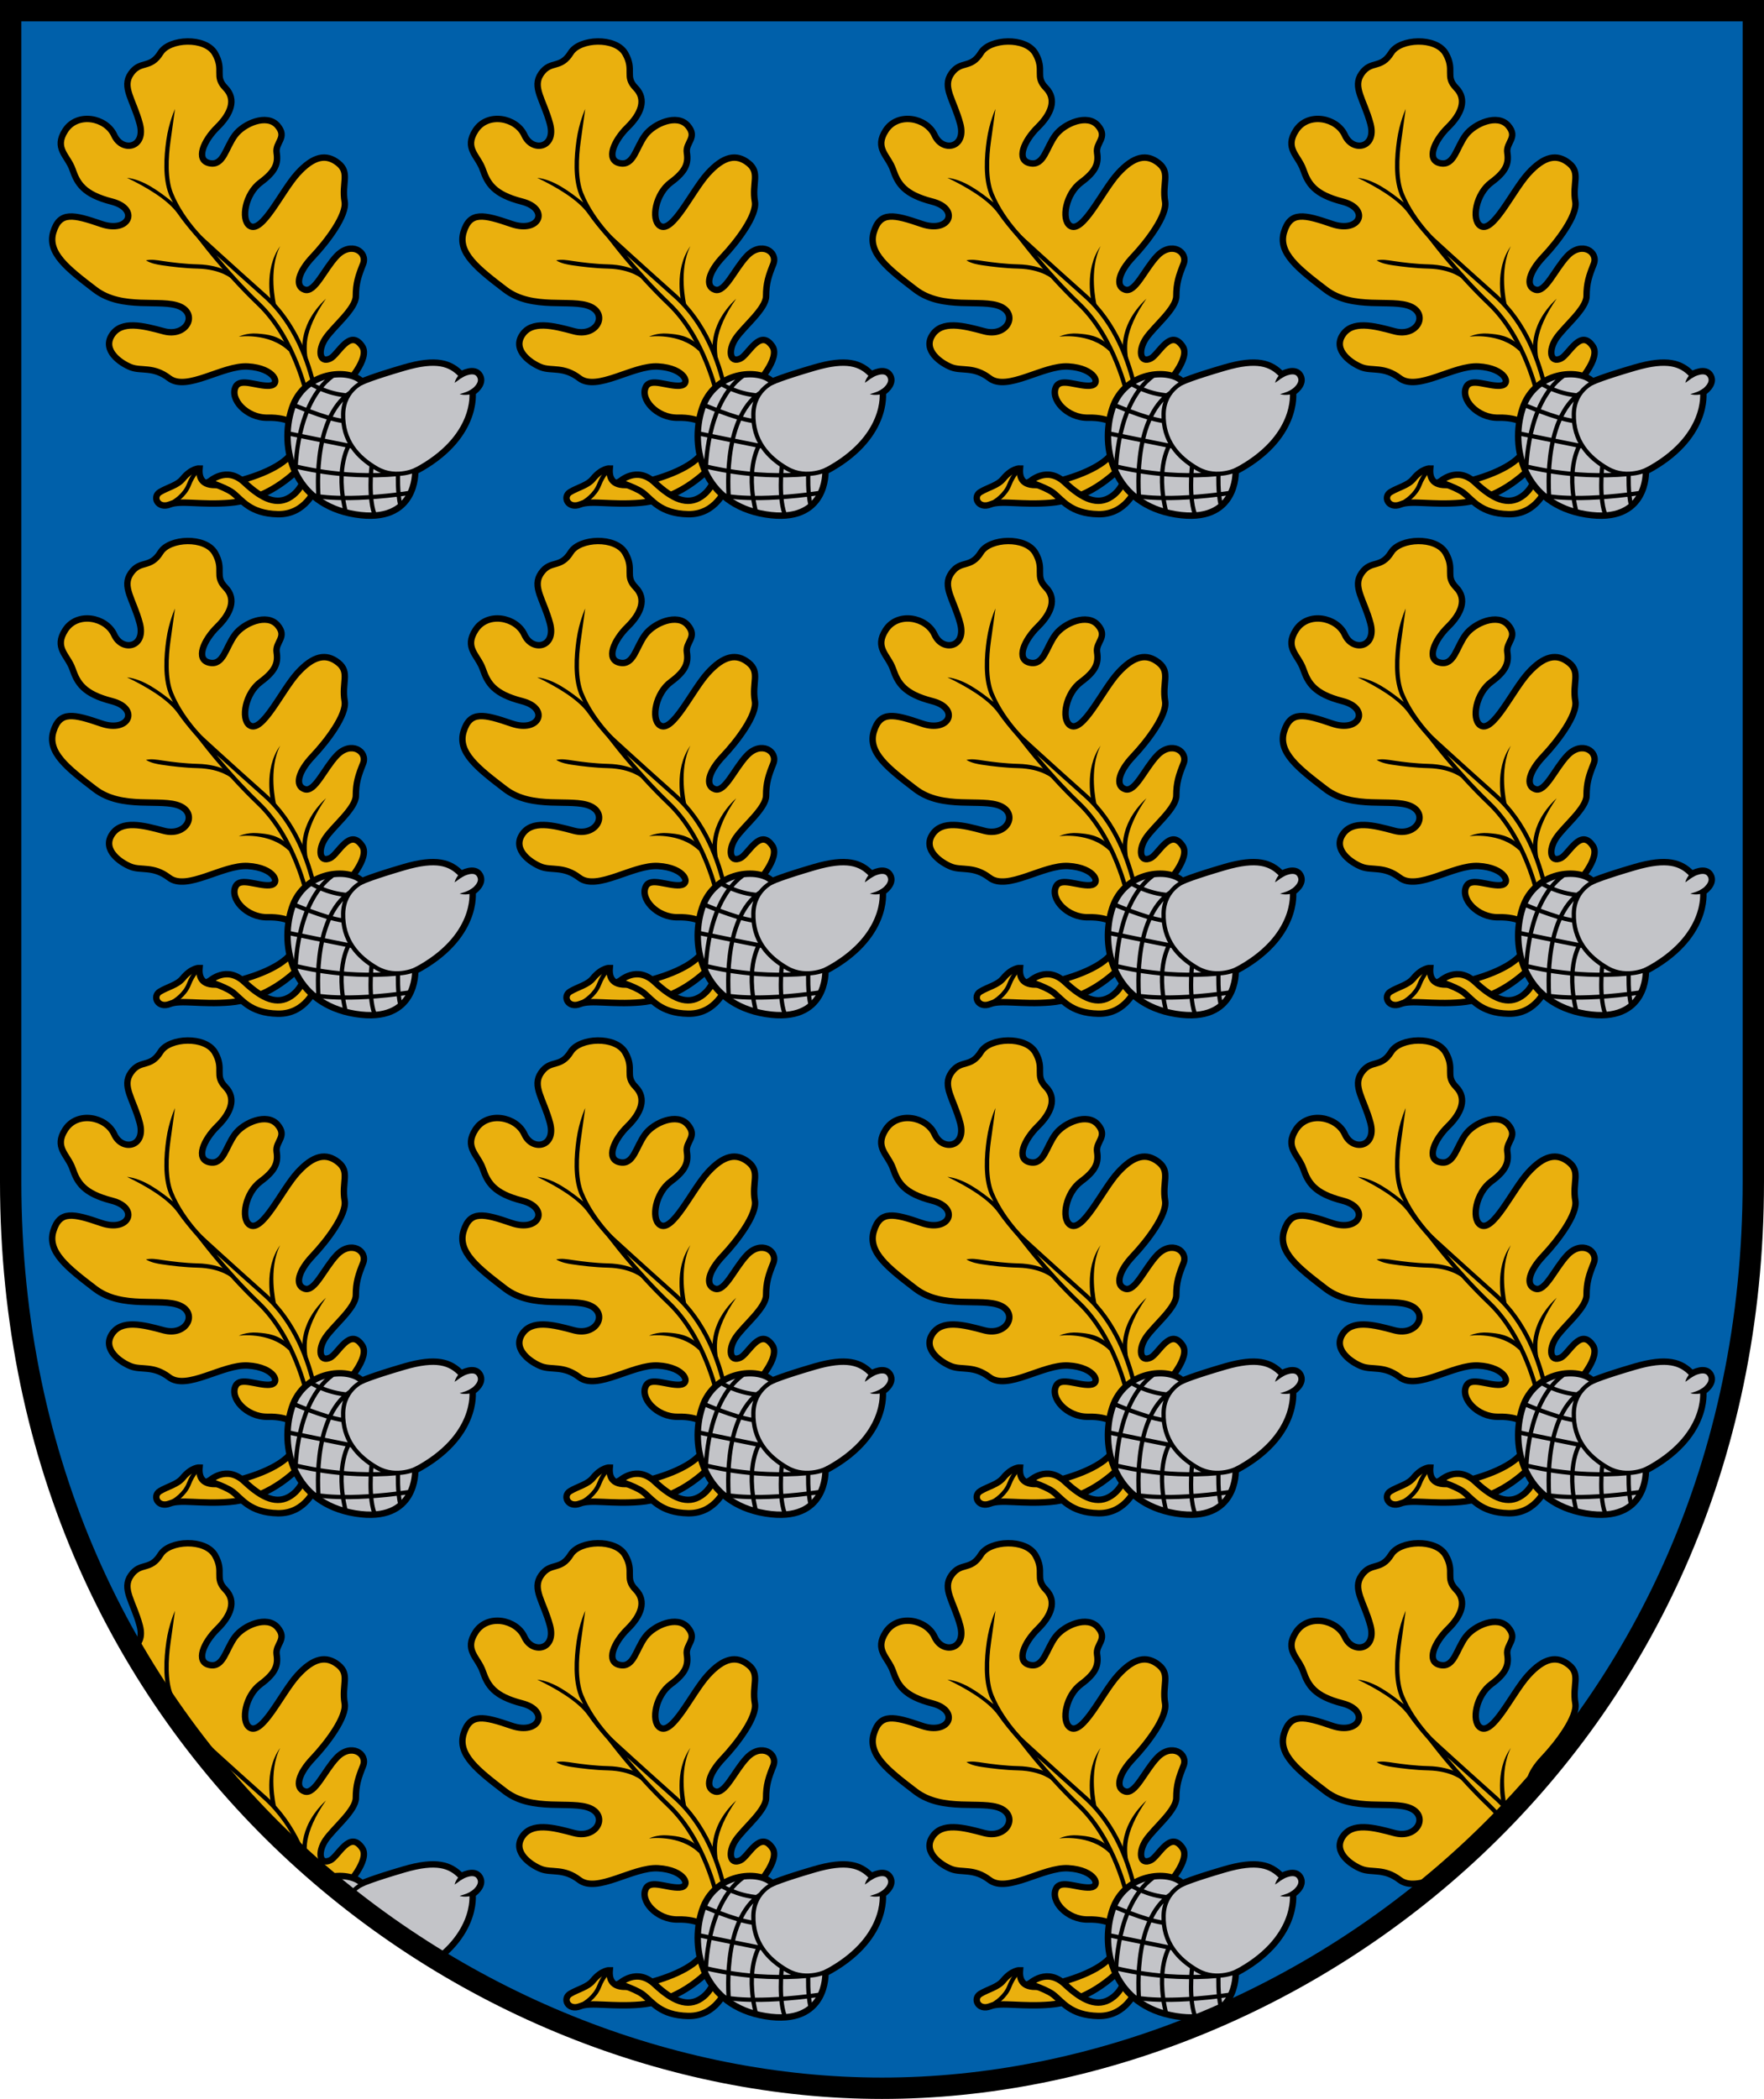
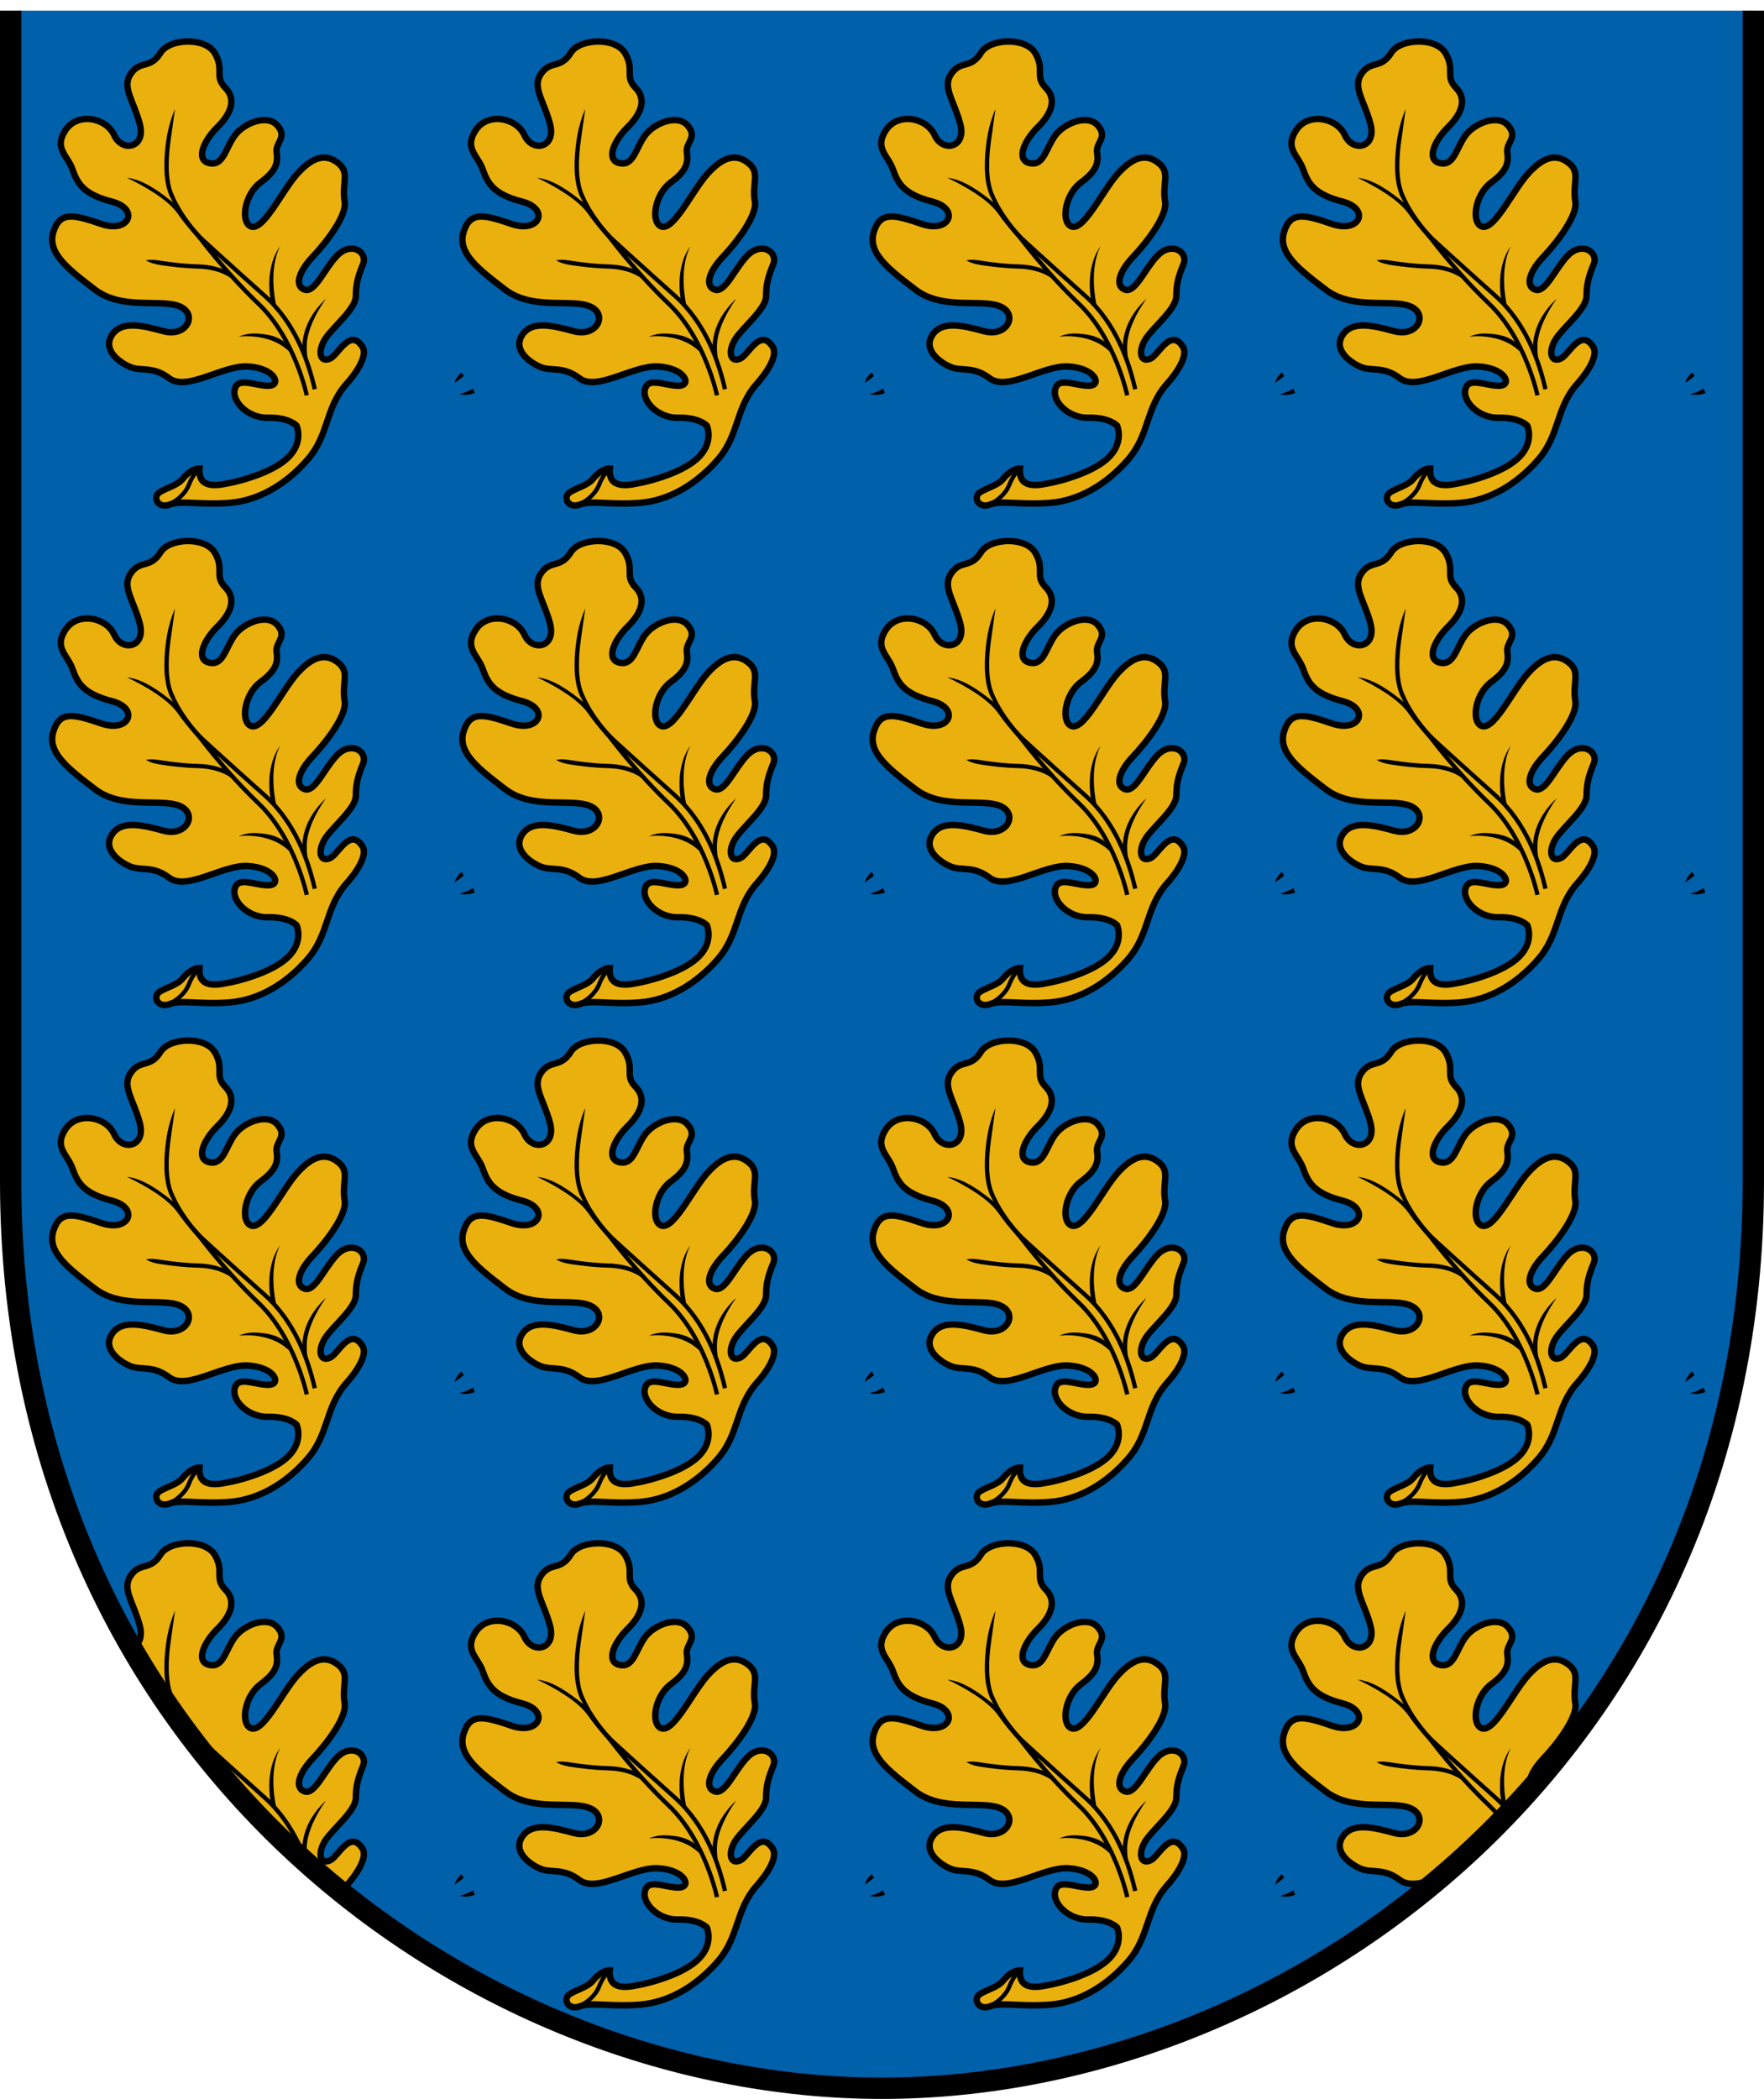
<svg xmlns="http://www.w3.org/2000/svg" xmlns:ns1="http://www.inkscape.org/namespaces/inkscape" xmlns:ns2="http://sodipodi.sourceforge.net/DTD/sodipodi-0.dtd" xmlns:xlink="http://www.w3.org/1999/xlink" width="413.276" height="491.617" id="svg2" version="1.1" ns1:version="0.48.5 r10040" ns2:docname="Lubānas novads.svg">
  <defs id="defs4">
    <clipPath clipPathUnits="userSpaceOnUse" id="clipPath5058">
      <use x="0" y="0" xlink:href="#path4072" id="use5060" width="1" height="1" />
    </clipPath>
  </defs>
  <ns2:namedview id="base" pagecolor="#f6f3f1" bordercolor="#666666" borderopacity="1.0" ns1:pageopacity="0" ns1:pageshadow="2" ns1:zoom="1" ns1:cx="60.574088" ns1:cy="276.58954" ns1:document-units="px" ns1:current-layer="layer1" showgrid="false" showborder="true" ns1:window-width="1920" ns1:window-height="1017" ns1:window-x="-8" ns1:window-y="-8" ns1:window-maximized="1" ns1:snap-center="false" ns1:object-nodes="true" fit-margin-top="0" fit-margin-left="0" fit-margin-right="0" fit-margin-bottom="0" ns1:showpageshadow="false" ns1:snap-global="false" />
  <g ns1:label="Layer 1" ns1:groupmode="layer" id="layer1" transform="translate(-550.492,20.617)">
    <path style="color:#000000;fill:#0060aa;fill-opacity:1;stroke:none;stroke-width:5;marker:none;visibility:visible;display:inline;overflow:visible;enable-background:accumulate" d="m 552.992,-18.117 c 0,0 0,142.049 0,274.271 0,132.222 105.862,212.346 204.138,212.346 98.276,0 204.138,-80.124 204.138,-212.346 0,-132.222 0,-274.271 0,-274.271 z" id="path5062" ns1:connector-curvature="0" ns2:nodetypes="cszscc" />
    <g id="g5032" transform="translate(0.724,0)">
      <g id="g4971" transform="translate(9.6590531e-6,0)">
        <g id="g4944">
          <path ns2:nodetypes="czsssssssssssssssssssssssssssssssssssssscsscsssssc" transform="translate(71.016,94.297)" ns1:connector-curvature="0" id="path4936" d="m 559.875,-24.944 c 0,0 5.61,-5.992 3.75,-8.812 -2.892,-4.385 -5.612,1.912 -7.5,2.812 -2.516,1.2 -3,-1.875 -1.125,-4.688 1.875,-2.812 7.125,-6.938 7.125,-9.938 0,-3 0.582,-4.736 1.688,-7.5 1.136,-2.84 -2.812,-5.438 -6.188,-1.875 -2.969,3.134 -5.125,8.667 -7.5,7.875 -2.375,-0.792 -1.5,-4.125 1.875,-7.688 3.375,-3.562 8.055,-9.749 7.5,-12.938 -0.75,-4.312 1.312,-6.75 -1.5,-9 -2.812,-2.25 -5.812,-1.688 -9.562,2.438 -3.75,4.125 -8.333,14.309 -11.25,12.188 -2.062,-1.5 -0.938,-7.5 2.625,-10.125 3.562,-2.625 4.125,-4.5 3.75,-6.938 -0.375,-2.438 2.625,-3.562 0.188,-6.375 -2.438,-2.812 -7.863,-0.516 -9.938,2.25 -2.25,3 -2.688,7.283 -6,6.562 -3.312,-0.72 -1.39,-5.236 1.875,-8.438 3.053,-2.993 4.556,-6.458 1.875,-9.188 -2.696,-2.745 -0.188,-4.125 -2.438,-8.062 -2.25,-3.938 -10.696,-3.505 -12.75,-0.188 -2.438,3.937 -4.688,1.688 -6.938,4.875 -2.25,3.188 0.562,6.188 2.062,11.812 1.5,5.625 -4.125,6.75 -6,2.625 -1.875,-4.125 -8.625,-5.438 -11.438,-1.125 -2.756,4.226 0.535,5.875 1.688,9.188 1.152,3.312 2.625,5.812 9.188,7.5 6.562,1.688 4.125,7.5 -2.438,5.25 -6.562,-2.25 -9.75,-3 -11.25,1.875 -1.5,4.875 3.375,8.625 9.75,13.5 6.375,4.875 15.562,2.062 19.875,3.938 4.312,1.875 1.55,7.239 -3.75,5.812 -4.875,-1.312 -9.938,-2.625 -12.188,0.938 -2.25,3.562 2.062,6.562 4.5,7.5 2.438,0.938 5.234,-0.272 8.922,2.547 4.17,3.188 12.59,-3.08 18.453,-2.735 6.375,0.375 7.875,4.312 5.062,4.5 -2.812,0.188 -6.75,-1.875 -7.875,0.188 -1.568,2.875 2.486,7.422 7.5,7.312 5.014,-0.11 6.75,1.875 6.75,1.875 0,0 1.625,3.625 -1.75,7.187 -3.375,3.562 -11.062,5.812 -15.75,6.562 -4.688,0.75 -5.438,-1.5 -5.25,-3.75 0,0 -1.875,-0.094 -3.938,2.438 -1.259,1.545 -3.469,1.969 -5.344,3.094 -1.875,1.125 -0.469,4.031 2.344,2.906 2.511,-1.004 7.312,0.188 14.062,-0.375 6.75,-0.562 13.125,-4.312 18.188,-10.125 5.062,-5.812 4.062,-11.937 9.062,-17.687 z" style="color:#000000;fill:#eab00e;fill-opacity:1;stroke:#000000;stroke-width:1.5;stroke-linecap:butt;stroke-linejoin:miter;stroke-miterlimit:4;stroke-opacity:1;stroke-dasharray:none;stroke-dashoffset:0;marker:none;visibility:visible;display:inline;overflow:visible;enable-background:accumulate" />
          <path ns2:nodetypes="csccscsc" transform="translate(71.016,94.297)" ns1:connector-curvature="0" id="path4938" d="m 518.884,2.937 c 0.772,-0.309 3.204,-1.931 4.11,-4.309 0.912,-2.393 2.386,-3.712 2.386,-3.712 M 550.625,-22.319 c 0,0 -2.812,-13.312 -11.25,-21.375 -8.138,-7.776 -14.062,-15.875 -14.062,-15.875 0,0 8.142,7.443 15.375,13.875 C 548,-39.19 551,-30.208 552.5,-23.756" style="color:#000000;fill:none;stroke:#000000;stroke-width:1;stroke-linecap:butt;stroke-linejoin:miter;stroke-miterlimit:4;stroke-opacity:1;stroke-dasharray:none;stroke-dashoffset:0;marker:none;visibility:visible;display:inline;overflow:visible;enable-background:accumulate" />
          <path ns2:nodetypes="ccsscscccccccccccssccsscccsccccsccscc" ns1:connector-curvature="0" id="path4940" d="m 597.423,36.734 1.549,-0.153 c 0,0 -5.912,-5.158 -8.674,-11.972 -1.337,-3.297 -1.143,-8.217 -0.562,-12.281 0.581,-4.064 1.031,-7.422 1.031,-7.422 0,0 -1.44,3.127 -2.031,7.266 -0.582,4.073 -0.835,9 0.562,12.625 l 0.062,0.188 c 0.27,0.666 0.632,1.191 0.938,1.812 -3.222,-2.564 -6.875,-5.323 -10.781,-5.766 4.435,2.124 9.552,5.099 11.883,8.402 2.394,3.486 6.023,7.301 6.023,7.301 z m 15.899,13.657 1.101,0.28 c 0,0 -1.887,-8.054 0.984,-13.64 -4.023,5.551 -2.086,13.359 -2.086,13.359 z m -25.617,-8.876 c 2.332,0.35 5.362,0.714 8.312,0.781 2.847,0.065 4.915,0.693 6.25,1.312 1.335,0.62 1.906,1.188 1.906,1.188 l -0.241,-0.984 c 0,0 0.19,-0.437 -1.259,-1.11 -1.45,-0.673 -3.638,-1.338 -6.625,-1.406 -2.883,-0.066 -5.88,-0.435 -8.188,-0.781 -1.349,-0.2 -2.643,-0.44 -3.906,-0.141 1.275,0.75 2.658,0.976 3.75,1.141 z m 33.094,16.969 c -0.447,2.422 -0.062,3.969 -0.062,3.969 l 1.101,0.974 c 0,0 -0.454,-2.504 -0.039,-4.756 0.415,-2.252 1.592,-5.417 4.344,-9.328 -3.612,3.381 -4.897,6.719 -5.344,9.141 z m -3.375,3.156 0.056,-1.249 c -2.498,-2.429 -4.957,-2.688 -7.462,-2.876 -2.505,-0.188 -4.297,0.719 -4.297,0.719 0,0 7.154,-1.017 11.703,3.406 z" style="font-size:medium;font-style:normal;font-variant:normal;font-weight:normal;font-stretch:normal;text-indent:0;text-align:start;text-decoration:none;line-height:normal;letter-spacing:normal;word-spacing:normal;text-transform:none;direction:ltr;block-progression:tb;writing-mode:lr-tb;text-anchor:start;baseline-shift:baseline;color:#000000;fill:#000000;fill-opacity:1;stroke:none;stroke-width:1;marker:none;visibility:visible;display:inline;overflow:visible;enable-background:accumulate;font-family:Sans;-inkscape-font-specification:Sans" />
        </g>
-         <path style="color:#000000;fill:#eab00e;fill-opacity:1;stroke:#000000;stroke-width:1.5;stroke-linecap:butt;stroke-linejoin:miter;stroke-miterlimit:4;stroke-opacity:1;stroke-dasharray:none;stroke-dashoffset:0;marker:none;visibility:visible;display:inline;overflow:visible;enable-background:accumulate" d="m 527.678,-2.035 c 0.265,-0.133 4.11,-3.845 8.353,0.133 4.243,3.977 7.69,5.436 10.872,3.315 3.182,-2.121 3.447,-5.834 3.447,-5.834 l 2.386,3.712 c 0,0 -2.254,6.364 -8.883,6.231 -6.629,-0.133 -8.485,-3.447 -10.607,-5.038 -1.061,-0.795 -2.851,-1.492 -3.977,-1.922 z" id="path4949" ns1:connector-curvature="0" transform="translate(71.016,94.297)" ns2:nodetypes="cssccsscc" />
        <g id="g4959">
-           <path ns2:nodetypes="csscscscc" transform="translate(71.016,94.297)" ns1:connector-curvature="0" id="path4951" d="m 576.027,-4.509 c 0,0 0.53,12.463 -14.054,10.076 -14.584,-2.386 -17.844,-15.607 -14.849,-24.793 2.849,-8.74 13.258,-9.507 16.44,-6.325 0,0 2.353,-1.073 9.855,-3.265 7.564,-2.21 10.872,-1.061 13.391,1.591 0,0 3.182,-1.856 4.375,0.265 1.193,2.121 -1.724,3.977 -1.724,3.977 0,0 1.37,10.695 -13.435,18.473 z" style="color:#000000;fill:#c3c4c8;fill-opacity:1;stroke:#000000;stroke-width:1.5;stroke-linecap:butt;stroke-linejoin:miter;stroke-miterlimit:4;stroke-opacity:1;stroke-dasharray:none;stroke-dashoffset:0;marker:none;visibility:visible;display:inline;overflow:visible;enable-background:accumulate" />
-           <path ns2:nodetypes="cssccccccccccccccccccccc" transform="translate(71.016,94.297)" ns1:connector-curvature="0" id="path4953" d="m 564.309,-25.617 c 0,0 -5.015,1.678 -5.164,7.628 -0.156,6.231 3.315,10.209 7.955,12.861 4.64,2.652 9.507,0.078 9.507,0.078 m -23.163,7.391 c 0,0 -2.069,-19.034 7.494,-25.409 m -0.188,12 c 0,0 -3.75,5.25 -0.938,16.312 m 6,-11.062 c 0,0 -0.938,8.062 0.938,12 m 5.25,-9.938 c 0,0 -0.188,4.125 0.562,7.312 M 548,-4.787 c 0,0 0,-15.656 8.625,-22.031 m -5.126,1.759 c 0,0 3.742,2.464 8.915,2.798 m -13.025,2.108 c 0,0 7.159,3.182 11.667,3.845 m -12.728,2.917 c 0,0 11.535,2.386 14.982,3.049 m -13.921,4.563 c 0.53,0 10.96,3.136 24.569,1.895 m -19.531,5.077 c 0,0 6.965,1.582 22.477,-0.672" style="color:#000000;fill:none;stroke:#000000;stroke-width:1;stroke-linecap:butt;stroke-linejoin:miter;stroke-miterlimit:4;stroke-opacity:1;stroke-dasharray:none;stroke-dashoffset:0;marker:none;visibility:visible;display:inline;overflow:visible;enable-background:accumulate" />
          <path ns2:nodetypes="cccccccc" ns1:connector-curvature="0" id="path4955" d="m 658.423,67.453 -0.531,-0.844 c 0,0 -1.267,0.975 -1.617,2.429 0.962,-0.608 2.149,-1.586 2.149,-1.586 z m 2.562,3.969 -0.406,-1.039 c -1.181,0.717 -1.797,0.927 -3.136,1.312 1.232,0.378 2.689,0.106 3.543,-0.274 z" style="font-size:medium;font-style:normal;font-variant:normal;font-weight:normal;font-stretch:normal;text-indent:0;text-align:start;text-decoration:none;line-height:normal;letter-spacing:normal;word-spacing:normal;text-transform:none;direction:ltr;block-progression:tb;writing-mode:lr-tb;text-anchor:start;baseline-shift:baseline;color:#000000;fill:#000000;fill-opacity:1;stroke:none;stroke-width:1;marker:none;visibility:visible;display:inline;overflow:visible;enable-background:accumulate;font-family:Sans;-inkscape-font-specification:Sans" />
        </g>
      </g>
      <use height="347.806" width="294.396" transform="translate(96.11,0)" id="use4982" xlink:href="#g4971" y="0" x="0" />
      <use x="0" y="0" xlink:href="#g4971" id="use4984" transform="translate(192.22,0)" width="294.396" height="347.806" />
      <use height="347.806" width="294.396" transform="translate(288.33,0)" id="use4986" xlink:href="#g4971" y="0" x="0" />
    </g>
    <use x="0" y="0" xlink:href="#g5032" id="use5047" transform="translate(0,117)" width="294.396" height="347.806" />
    <use height="347.806" width="294.396" transform="translate(0,234)" id="use5049" xlink:href="#g5032" y="0" x="0" />
    <g ns1:groupmode="maskhelper" id="g5055" clip-path="url(#clipPath5058)">
      <use height="347.806" width="294.396" transform="translate(0,351.75)" id="use5051" xlink:href="#g5032" y="0" x="0" />
    </g>
-     <path ns2:nodetypes="cszscc" ns1:connector-curvature="0" id="path4072" d="m 552.992,-18.117 c 0,0 0,142.049 0,274.271 0,132.222 105.862,212.346 204.138,212.346 98.276,0 204.138,-80.124 204.138,-212.346 0,-132.222 0,-274.271 0,-274.271 z" style="color:#000000;fill:none;stroke:#000000;stroke-width:5;stroke-linecap:butt;stroke-linejoin:miter;stroke-miterlimit:4;stroke-opacity:1;stroke-dasharray:none;stroke-dashoffset:0;marker:none;visibility:visible;display:inline;overflow:visible;enable-background:accumulate" />
+     <path ns2:nodetypes="cszscc" ns1:connector-curvature="0" id="path4072" d="m 552.992,-18.117 c 0,0 0,142.049 0,274.271 0,132.222 105.862,212.346 204.138,212.346 98.276,0 204.138,-80.124 204.138,-212.346 0,-132.222 0,-274.271 0,-274.271 " style="color:#000000;fill:none;stroke:#000000;stroke-width:5;stroke-linecap:butt;stroke-linejoin:miter;stroke-miterlimit:4;stroke-opacity:1;stroke-dasharray:none;stroke-dashoffset:0;marker:none;visibility:visible;display:inline;overflow:visible;enable-background:accumulate" />
  </g>
</svg>